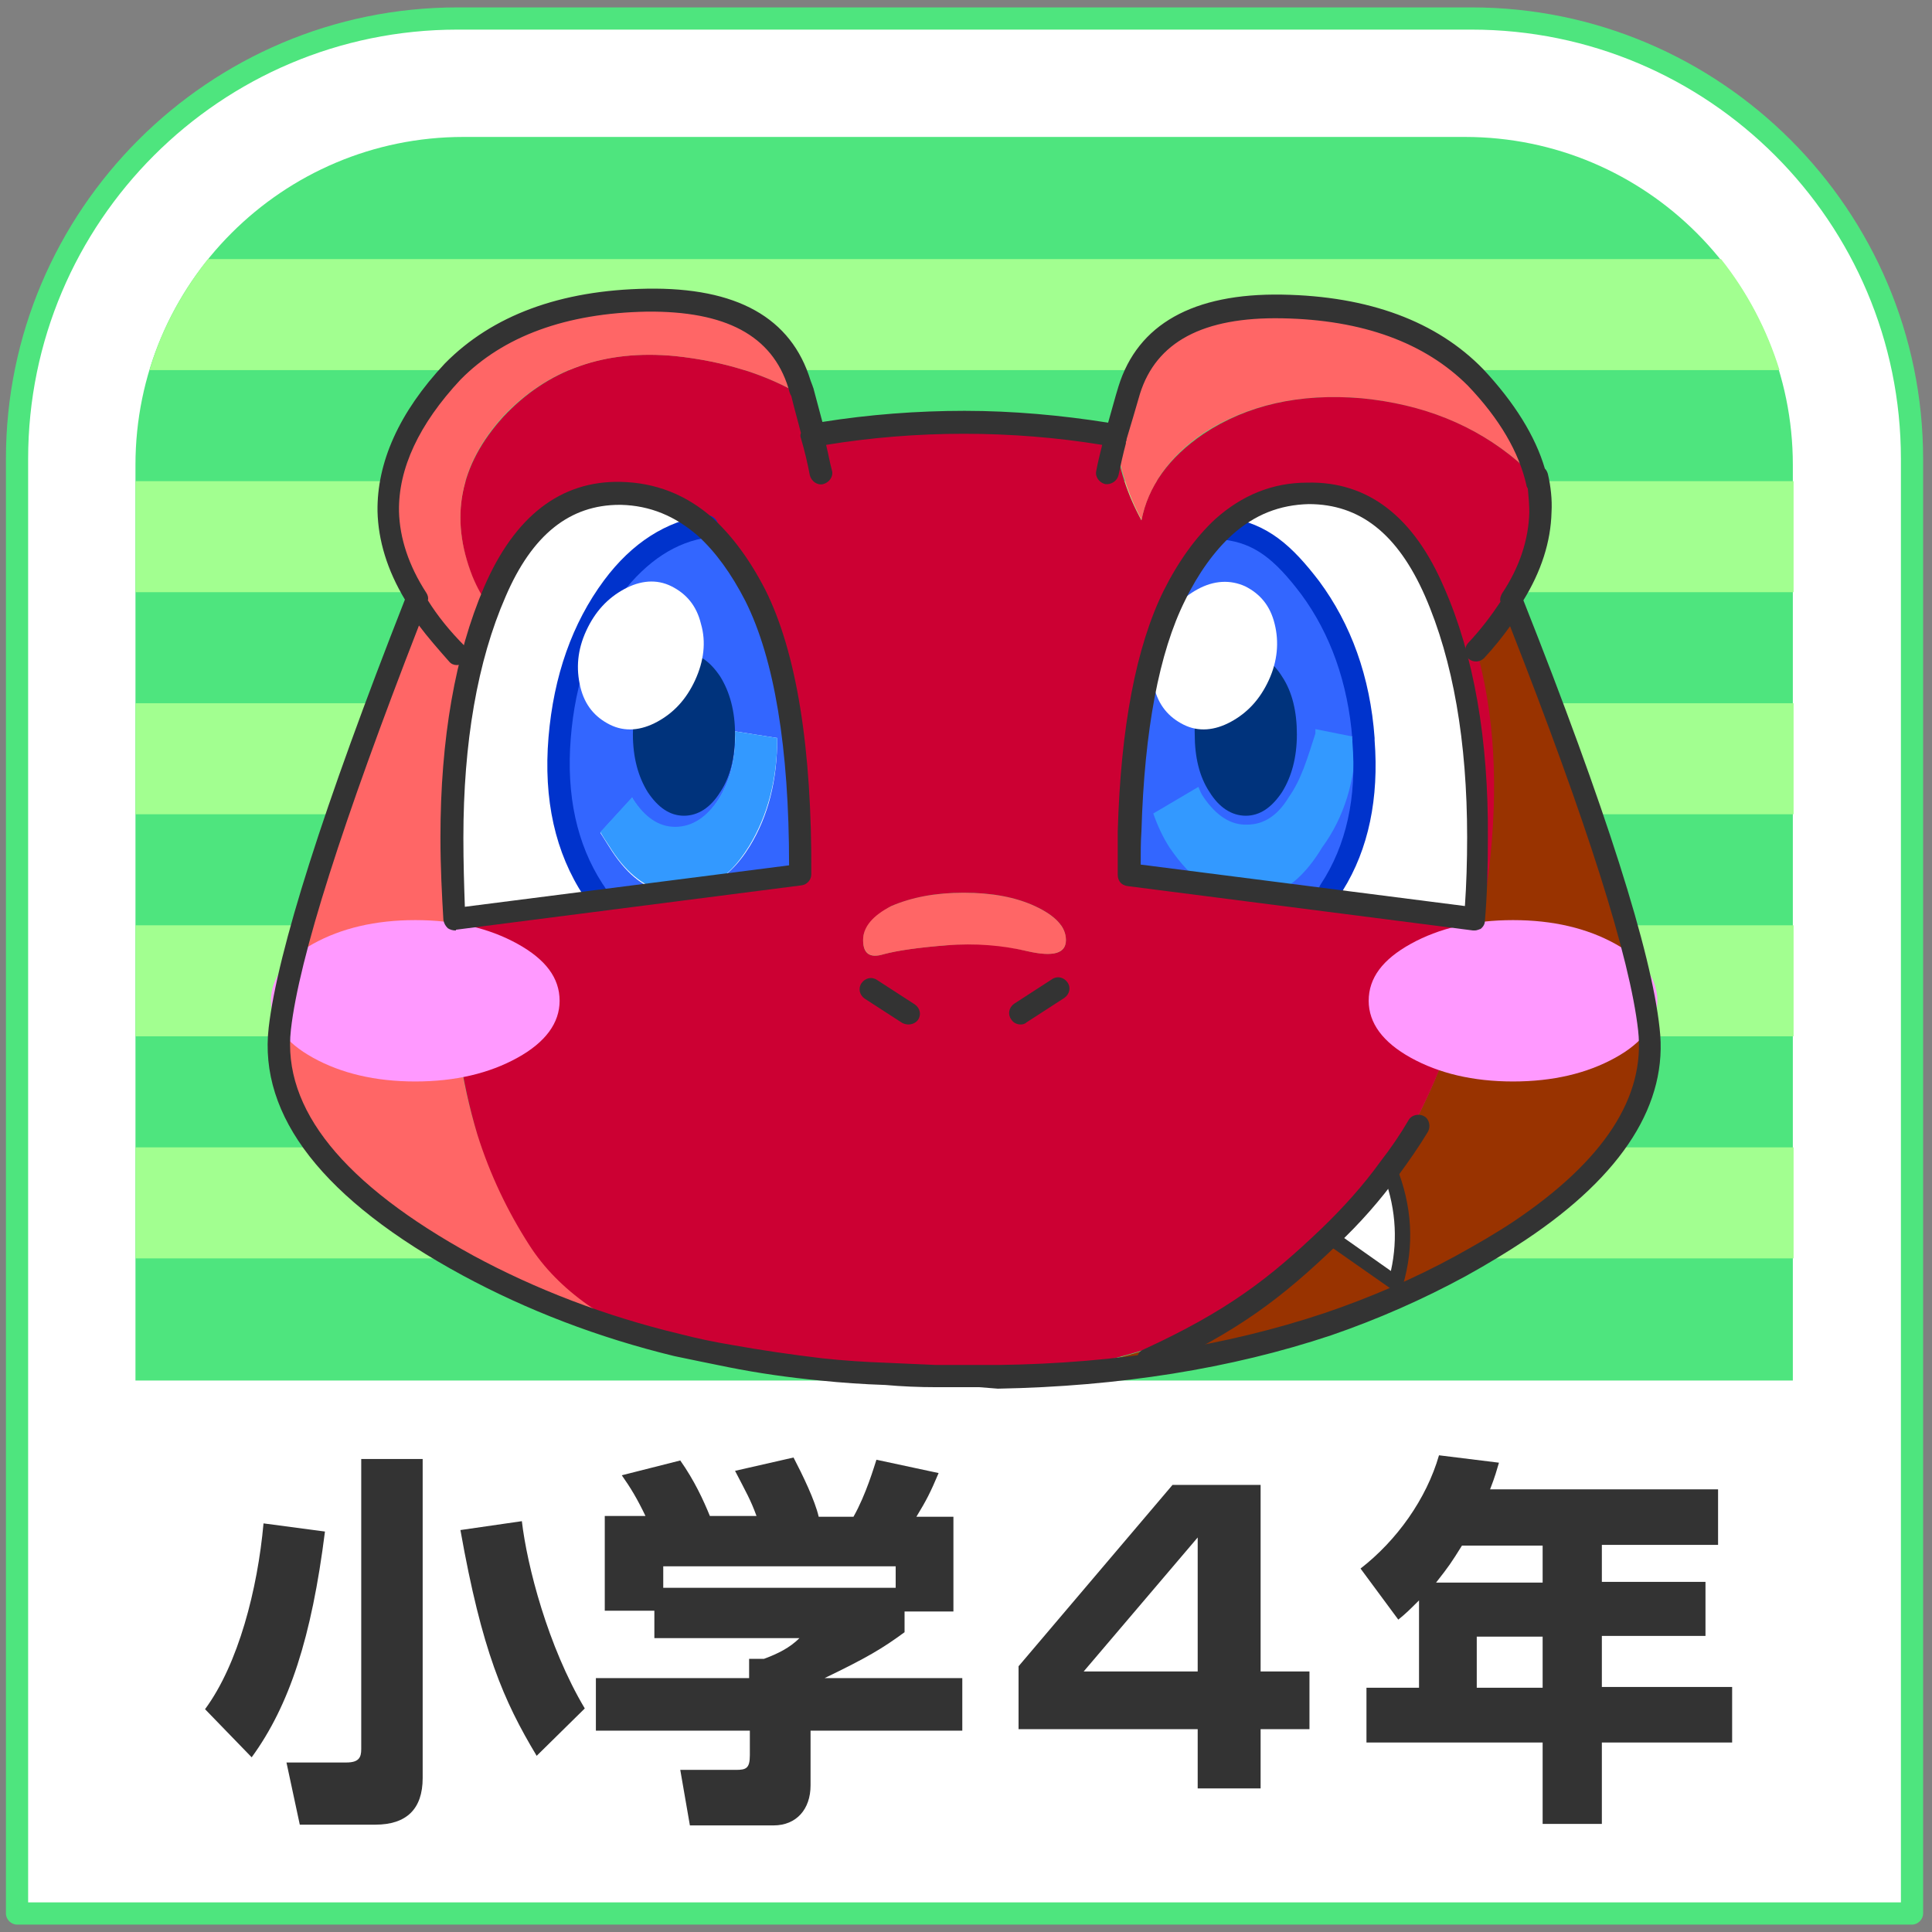
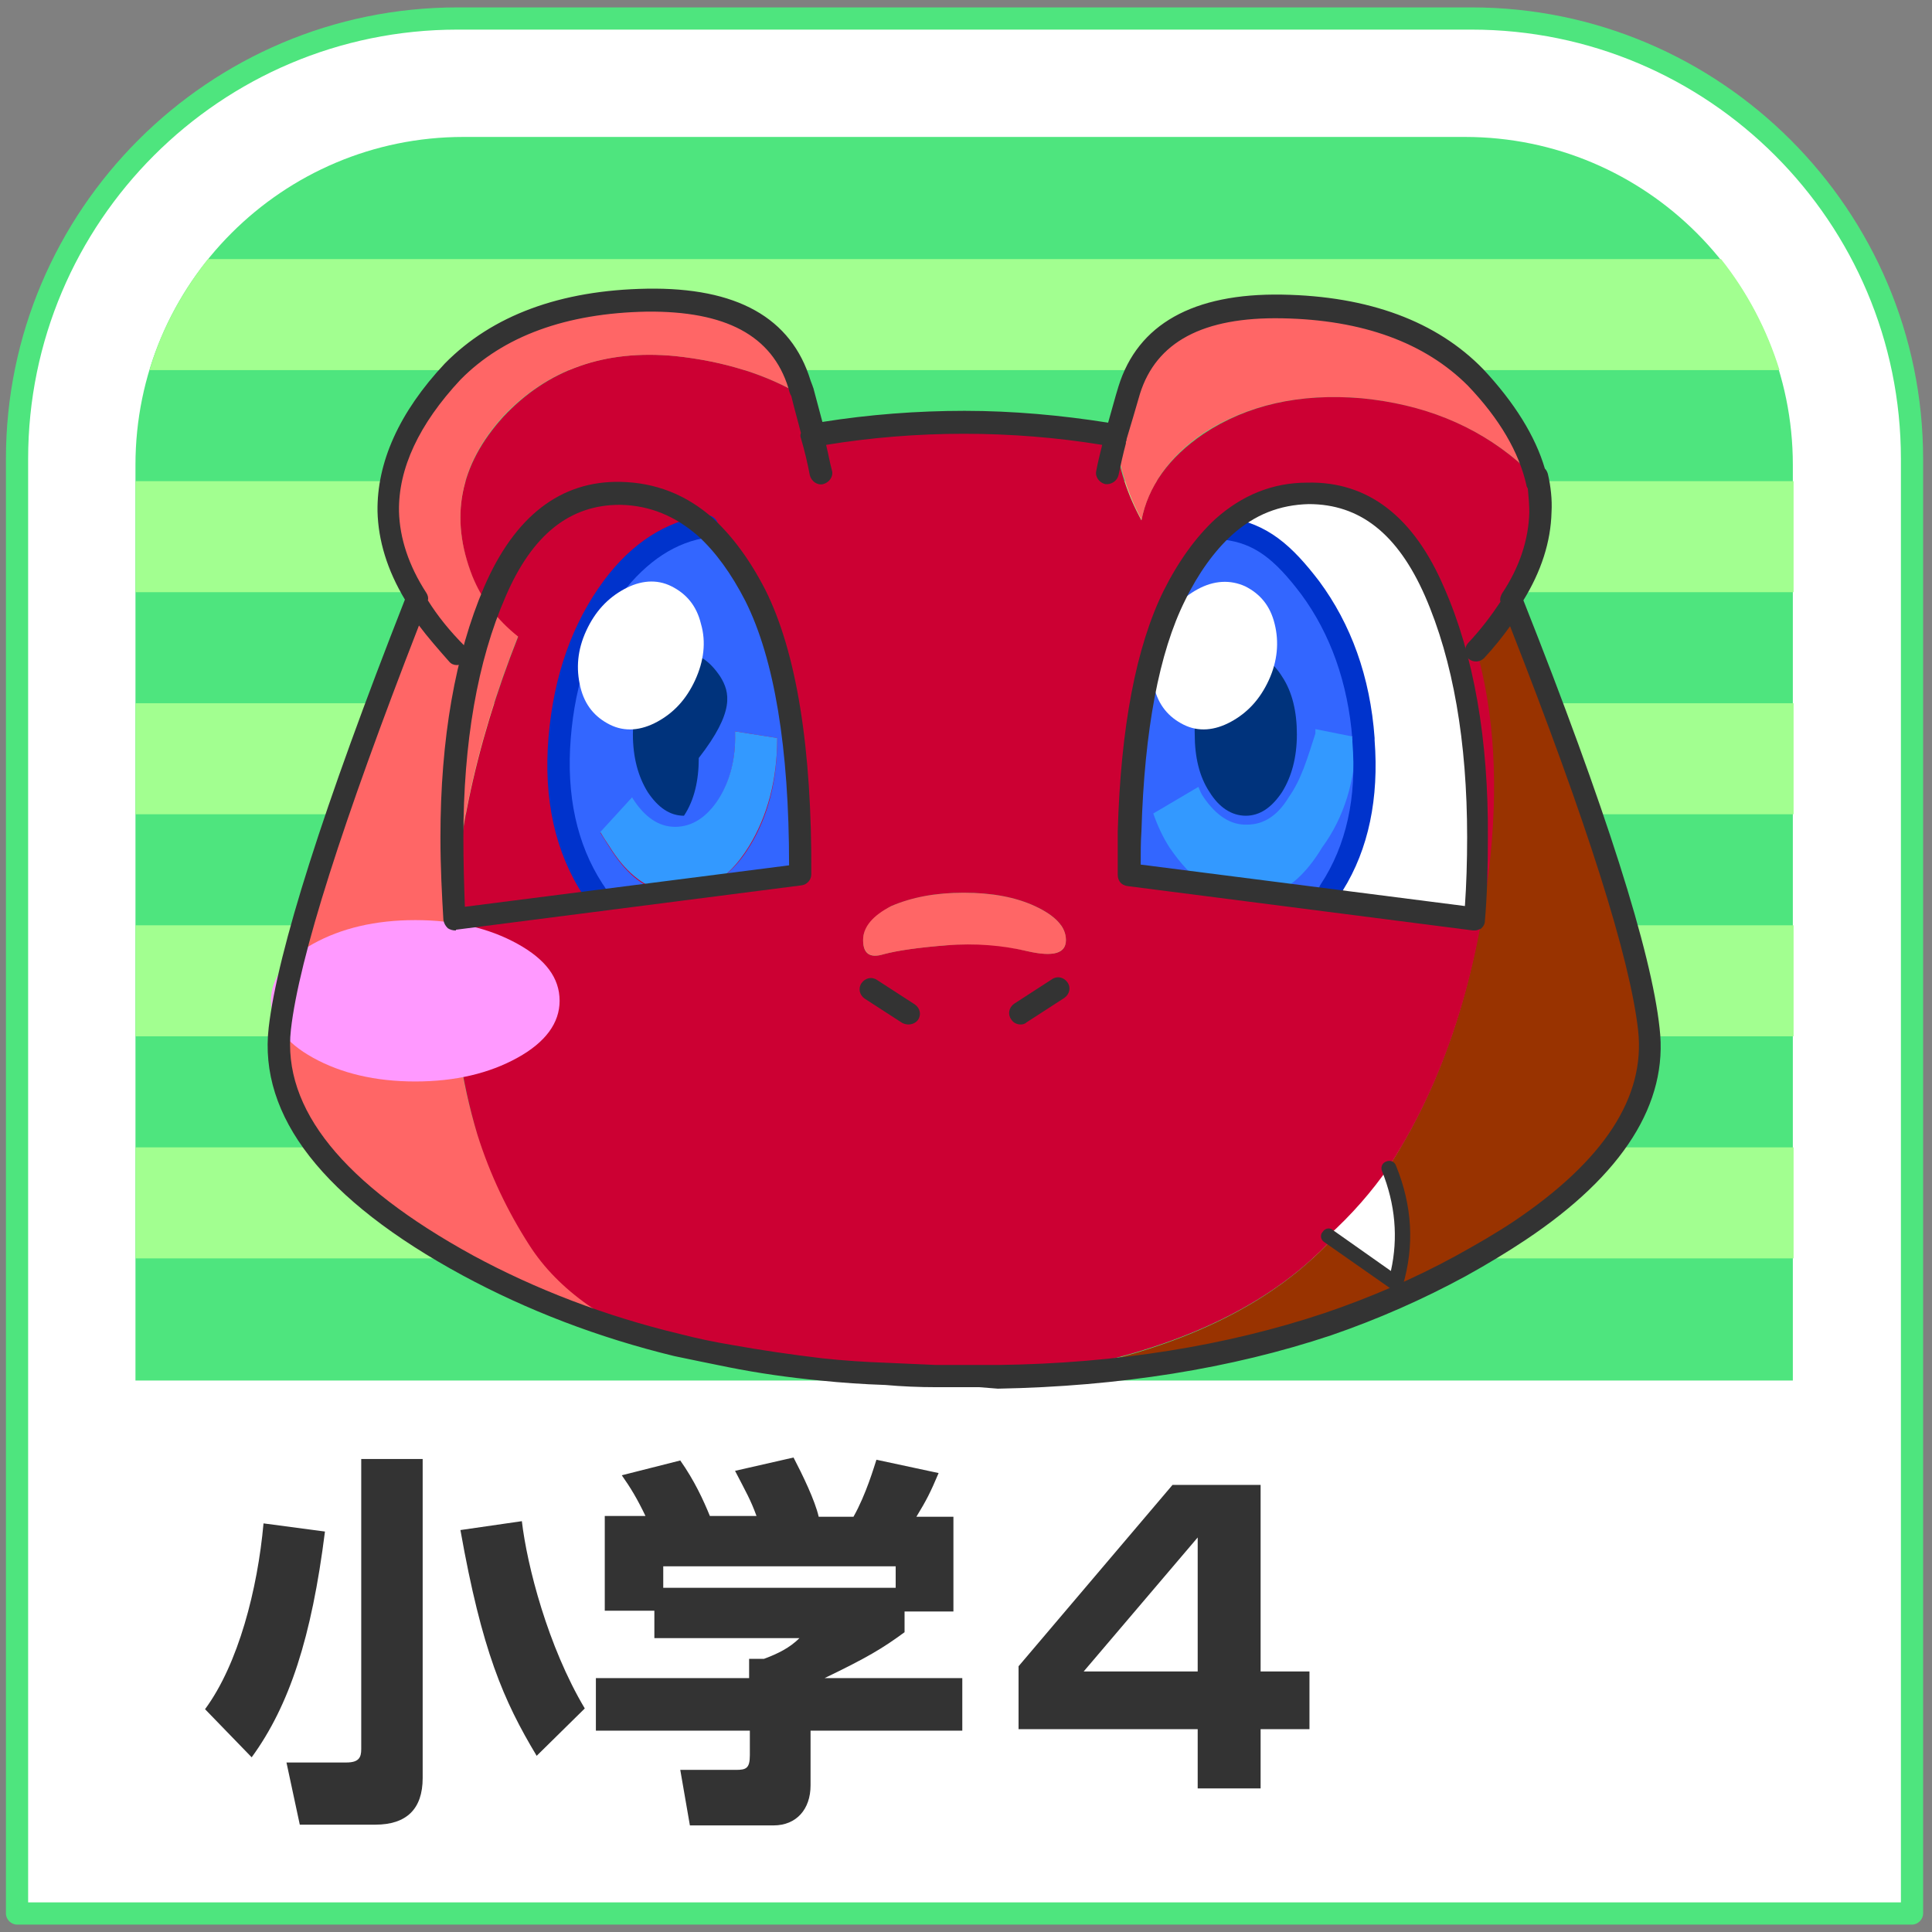
<svg xmlns="http://www.w3.org/2000/svg" version="1.1" id="レイヤー_1" x="0px" y="0px" viewBox="0 0 261 261" style="enable-background:new 0 0 261 261;" xml:space="preserve">
  <rect x="0" y="0" width="261" height="261" fill="#808080" stroke="none" />
  <style type="text/css">
	.st0{fill:#FFFFFF;}
	.st1{fill:#4EE57E;}
	.st2{fill:#A2FF90;}
	.st3{fill:#333333;}
	.st4{fill:#FF6666;}
	.st5{fill:#993300;}
	.st6{fill:#CC0033;}
	.st7{fill:#FF99FF;}
	.st8{fill:#3366FF;}
	.st9{fill:#3399FF;}
	.st10{fill:#0033CC;}
	.st11{fill:#00337C;}
</style>
  <g>
    <g>
      <path class="st0" d="M258.3,258.5H2.3V62c0-32.9,26.6-59.5,59.5-59.5h137c32.9,0,59.5,26.6,59.5,59.5V258.5z" />
      <path class="st1" d="M258.3,260H2.3c-0.8,0-1.5-0.7-1.5-1.5V62c0-33.6,27.4-61,61-61h137c33.6,0,61,27.4,61,61v196.5    C259.8,259.3,259.1,260,258.3,260z M3.8,257h253V62c0-32-26-58-58-58h-137c-32,0-58,26-58,58V257z" />
    </g>
    <path class="st1" d="M242.3,186.5h-224V62.8c0-24.5,19.9-44.3,44.3-44.3h135.3c24.5,0,44.3,19.9,44.3,44.3V186.5z" />
    <g>
      <g>
        <rect x="18.3" y="95" class="st2" width="224" height="15" />
        <path class="st2" d="M20.2,50h220.2c-1.7-5.5-4.4-10.6-7.9-15H28.1C24.6,39.4,21.8,44.5,20.2,50z" />
        <rect x="18.3" y="65" class="st2" width="224" height="15" />
        <rect x="18.3" y="125" class="st2" width="224" height="15" />
        <rect x="18.3" y="155" class="st2" width="224" height="15" />
      </g>
    </g>
    <g>
      <path class="st3" d="M43.9,206.9c-1.8,14.3-4.8,23.5-9.9,30.5l-6.3-6.5c4.5-6.1,7.1-16.2,7.9-25.1L43.9,206.9z M57.1,197.1v43.1    c0,4.2-2.2,6.3-6.4,6.3H40.5l-1.8-8.4h8.1c1.7,0,2-0.7,2-1.8v-39.2H57.1z M72.5,237.2c-4.5-7.5-7.4-14.2-10.3-30.5l8.3-1.2    c0.7,6,3.5,16.9,8.5,25.3L72.5,237.2z" />
      <path class="st3" d="M87.2,204.8c-1.1-2.3-2-3.8-3.2-5.5l7.9-2c1.9,2.7,3.1,5.3,4,7.5h6.3c-0.8-2.2-1.4-3.2-2.9-6.1l7.9-1.8    c1.2,2.3,2.9,5.8,3.4,8h4.7c1.7-3,2.8-6.8,3.1-7.7l8.4,1.8c-1.1,2.6-1.6,3.6-3,5.9h5v12.8h-6.6v2.8c-3,2.2-5,3.4-10.8,6.2H130v7.1    h-20.5v7.4c0,3.2-1.9,5.4-5,5.4H93.2l-1.3-7.5h7.5c1.4,0,1.9-0.2,1.9-2v-3.3H80.5v-7.1h20.7v-2.6h2c1.9-0.7,3.5-1.5,4.8-2.8H88.4    v-3.7h-6.7v-12.8H87.2z M121,211.6H89.6v2.9H121V211.6z" />
      <path class="st3" d="M170.3,200.6v25.2h6.6v7.8h-6.6v8h-8.5v-8h-24.2v-8.5l20.8-24.5H170.3z M161.8,207.7l-15.4,18.1h15.4V207.7z" />
-       <path class="st3" d="M191.7,216.2c-1.2,1.2-1.8,1.8-2.8,2.6l-5.1-6.9c4.9-3.8,8.9-9.4,10.6-15.3l8.1,1c-0.3,1-0.5,1.8-1.2,3.6    h30.8v7.5h-15.7v5h14v7.3h-14v6.9H234v7.5h-17.6v11h-8v-11h-23.8V228h7.1V216.2z M208.4,213.8v-5h-10.9c-1.5,2.4-1.7,2.7-3.5,5    H208.4z M199.5,221.1v6.9h8.9v-6.9H199.5z" />
    </g>
    <g>
      <path class="st4" d="M91.2,48.1c6.6,0.7,12.4,2.5,17.2,5.4c-0.2-0.3-0.3-0.7-0.4-1c-2.4-7.7-9.3-11.5-20.7-11.3    c-11.3,0.3-20.1,3.5-26.2,9.6c-5.9,6.4-8.8,12.7-8.7,18.9c0.1,3.9,1.4,7.9,3.9,11.7c1.4,2.3,3.2,4.6,5.5,6.8    c-2.2-2.2-4.1-4.5-5.5-6.8c-11.2,28.4-17.4,47.8-18.6,58.1c-1.3,11.4,7.2,22.1,25.4,32c8.7,4.7,18.1,8.3,28.3,10.7    c-9.3-3.3-15.9-7.9-19.9-14.1c-2.9-4.5-5.2-9.5-7-14.9c-2.3-7.3-3.4-15.4-3.4-24.3c0-13.8,3-28.1,8.9-43c-2.9-2.3-4.9-5-6.2-8.2    c-3.1-7.8-1.7-15,4.2-21.5C74,49.9,81.7,47.2,91.2,48.1 M138.8,128.5c3.4,0.8,5.2,0.3,5.2-1.5c0-1.8-1.4-3.3-4.2-4.6    c-2.6-1.2-5.8-1.8-9.6-1.8c-3.8,0-7.1,0.6-9.8,1.8c-2.6,1.2-3.8,2.7-3.8,4.6c0,1.8,1,2.5,2.8,1.9c1.9-0.5,4.7-0.9,8.5-1.2    C131.8,127.5,135.4,127.8,138.8,128.5 M183.9,53.8c8.2,0.8,15.3,3.6,21.1,8.5c1,0.9,1.9,1.7,2.7,2.5c-1.1-4.6-3.8-9.3-8.3-14.1    c-6.1-6.2-14.8-9.4-26.1-9.6c-11.4-0.2-18.3,3.6-20.7,11.3c-0.7,2.1-1.3,4.2-1.8,6.2c0,0.2,0,0.4-0.1,0.6c0.5,3.9,1.7,7.6,3.5,11    c1-4.6,3.8-8.6,8.4-11.7C168.5,54.7,175.6,53.1,183.9,53.8z" />
      <path class="st5" d="M204.2,81.5c-1.3,2.1-2.9,4.1-4.9,6.2c2.5,8.7,3.1,18.8,1.7,30.3c-2.6,21.2-9.9,37.9-21.8,50.2    c-9.5,9.8-24.3,15.9-44.5,18.3c16.3-0.2,31.2-2.6,44.6-7.1c6.3-2.1,12.3-4.7,17.9-7.8c3-1.6,5.6-3.2,8-4.9    c12.8-8.5,18.6-17.6,17.5-27.1C221.7,129.3,215.5,109.9,204.2,81.5z" />
      <path class="st6" d="M205,62.3c-5.8-4.9-12.8-7.7-21.1-8.5c-8.3-0.7-15.4,0.9-21.3,4.8c-4.7,3.2-7.5,7.1-8.4,11.7    c-1.9-3.5-3.1-7.1-3.5-11c-0.3,1.5-0.7,3-1,4.5c0.3-1.4,0.7-2.9,1-4.5c0-0.2,0-0.4-0.1-0.6c-6.6-1.1-13.4-1.7-20.3-1.8    c-6.9,0.1-13.8,0.7-20.6,1.8c0.5,1.7,0.9,3.4,1.2,5.1c-0.3-1.7-0.8-3.3-1.2-5.1c-0.4-1.7-0.8-3.4-1.3-5.2    c-4.8-2.9-10.6-4.7-17.2-5.4C81.7,47.2,74,49.9,68,56.3c-5.9,6.5-7.3,13.6-4.2,21.5c1.3,3.2,3.3,5.9,6.2,8.2    c-5.9,14.9-8.9,29.3-8.9,43c0,8.9,1.2,17,3.4,24.3c1.7,5.4,4.1,10.4,7,14.9c3.9,6.1,10.6,10.8,19.9,14.1c2.4,0.6,4.8,1.1,7.2,1.5    c4,0.8,8.1,1.4,12.4,1.8c2.8,0.3,5.7,0.5,8.7,0.6c2.2,0.1,4.5,0.2,6.8,0.2c0.6,0,1.2,0,1.8,0c0.7,0,1.4,0,2,0c0.7,0,1.3,0,2,0    c0.8,0,1.7,0,2.5,0c20.2-2.4,35-8.5,44.5-18.3c11.9-12.3,19.2-29.1,21.8-50.2c1.4-11.5,0.8-21.6-1.7-30.3c2-2,3.6-4.1,4.9-6.2    c2.5-3.9,3.8-7.8,3.9-11.7c0-1.6-0.1-3.2-0.5-4.9C206.9,64,206,63.2,205,62.3 M144,127c0,1.8-1.7,2.3-5.2,1.5    c-3.4-0.8-7.1-1.1-10.9-0.8c-3.8,0.3-6.6,0.7-8.5,1.2c-1.9,0.6-2.8-0.1-2.8-1.9c0-1.8,1.3-3.3,3.8-4.6c2.8-1.2,6-1.8,9.8-1.8    c3.8,0,7,0.6,9.6,1.8C142.6,123.7,144,125.2,144,127z" />
      <path class="st7" d="M69.9,127.5c-3.8-2.1-8.4-3.2-13.8-3.2s-10,1.1-13.8,3.2c-3.8,2.1-5.7,4.7-5.7,7.7c0,3,1.9,5.6,5.7,7.7    c3.8,2.1,8.4,3.2,13.8,3.2s10-1.1,13.8-3.2c3.8-2.1,5.7-4.7,5.7-7.7C75.6,132.1,73.7,129.6,69.9,127.5z" />
-       <path class="st7" d="M190.6,127.5c3.8-2.1,8.4-3.2,13.8-3.2c5.4,0,10,1.1,13.8,3.2s5.7,4.7,5.7,7.7c0,3-1.9,5.6-5.7,7.7    s-8.4,3.2-13.8,3.2c-5.4,0-10-1.1-13.8-3.2s-5.7-4.7-5.7-7.7C184.9,132.1,186.8,129.6,190.6,127.5z" />
      <path class="st3" d="M132.3,187.4h-5.8c-2.3,0-4.7-0.1-6.9-0.3c-3-0.1-5.9-0.3-8.8-0.6c-4.2-0.4-8.4-1-12.4-1.8    c-2.5-0.5-4.9-1-7.3-1.5c-10.3-2.5-19.9-6.2-28.6-10.9c-18.8-10.2-27.6-21.5-26.2-33.5c1.2-10.3,7.4-29.8,18.4-57.8    C52.3,77,51.1,73,51,69.1c-0.1-6.6,2.9-13.4,9.1-20c6.4-6.5,15.6-9.9,27.3-10.1c12.1-0.2,19.5,3.9,22.1,12.4    c0.1,0.3,0.2,0.5,0.3,0.8c0,0.1,0.1,0.2,0.1,0.3c0.4,1.5,0.8,3,1.2,4.5c6.3-1,12.8-1.5,19.2-1.5c6.5,0,13.1,0.6,19.4,1.6    c0.5-1.7,0.9-3.3,1.4-4.9c2.6-8.4,10.1-12.6,22.1-12.4c11.7,0.2,20.9,3.6,27.2,10.1c4.2,4.5,7,9,8.3,13.4c0.2,0.2,0.3,0.4,0.4,0.7    c0.4,1.7,0.6,3.5,0.5,5.2c-0.1,4-1.4,8-3.8,11.9c11.1,28,17.3,47.5,18.4,57.8c1.2,10.1-4.9,19.8-18.1,28.6    c-2.4,1.6-5.2,3.3-8.1,4.9c-5.7,3.1-11.8,5.8-18.2,8c-13.5,4.5-28.6,6.9-45,7.2L132.3,187.4z M56.6,84.5    c-10.3,26.5-16.2,44.9-17.3,54.6c-1.2,10.7,7.1,20.9,24.6,30.5c8.5,4.6,17.9,8.2,27.9,10.6c2.3,0.6,4.7,1.1,7.1,1.5    c3.9,0.7,8,1.3,12.2,1.8c2.8,0.3,5.7,0.5,8.6,0.6c2.3,0.1,4.5,0.2,6.8,0.3l8.3,0c16.1-0.2,30.9-2.6,44.1-7    c6.2-2.1,12.2-4.7,17.7-7.7c2.9-1.6,5.5-3.1,7.9-4.7c12.2-8.2,17.8-16.8,16.8-25.8c-1.1-9.8-6.9-28.1-17.3-54.6    c-1,1.4-2.2,2.9-3.5,4.3c-0.6,0.6-1.5,0.6-2.1,0.1c-0.6-0.6-0.6-1.5-0.1-2.1c1.8-1.9,3.2-3.8,4.4-5.6c-0.1-0.4,0-0.7,0.2-1.1    c2.4-3.6,3.6-7.3,3.7-11c0-1-0.1-2.1-0.2-3.2c-0.1-0.2-0.2-0.3-0.2-0.5c-1-4.4-3.6-8.9-7.9-13.4c-5.8-5.8-14.2-8.9-25.1-9.1    c-10.7-0.2-17,3.2-19.2,10.2c-0.6,2.1-1.2,4.1-1.8,6.1c0,0.1,0,0.2-0.1,0.4c0,0,0,0.1,0,0.1c0,0,0,0.1,0,0.1    c-0.4,1.5-0.7,2.9-1,4.3c-0.2,0.8-1,1.3-1.8,1.2c-0.8-0.2-1.4-1-1.2-1.8c0.2-1.1,0.5-2.3,0.8-3.5c-6.1-1-12.4-1.5-18.7-1.5    c-6.2,0-12.5,0.5-18.6,1.5c0.3,1.2,0.5,2.4,0.8,3.5c0.2,0.8-0.4,1.6-1.2,1.8c-0.8,0.2-1.6-0.4-1.8-1.2c-0.3-1.6-0.7-3.3-1.2-5    c-0.1-0.2-0.1-0.5,0-0.7c-0.4-1.6-0.9-3.3-1.3-5c-0.2-0.3-0.3-0.7-0.4-1.1c-2.2-7.1-8.5-10.4-19.1-10.3    c-10.9,0.2-19.4,3.3-25.2,9.2c-5.6,6-8.4,12-8.3,17.8c0.1,3.6,1.3,7.3,3.7,11c0.2,0.3,0.3,0.7,0.2,1c1.3,2.1,3,4.2,5,6.2    c0.6,0.6,0.6,1.6,0,2.1c-0.6,0.6-1.6,0.6-2.1,0C59.2,87.7,57.8,86.1,56.6,84.5z" />
      <path class="st3" d="M137.9,138.4c-0.5,0-1-0.2-1.3-0.7c-0.5-0.7-0.3-1.6,0.4-2.1l5.1-3.3c0.7-0.5,1.6-0.3,2.1,0.4    c0.5,0.7,0.3,1.6-0.4,2.1l-5.1,3.3C138.5,138.3,138.2,138.4,137.9,138.4z M122.7,138.4c-0.3,0-0.6-0.1-0.8-0.2l-5.1-3.3    c-0.7-0.5-0.9-1.4-0.4-2.1c0.5-0.7,1.4-0.9,2.1-0.4l5.1,3.3c0.7,0.5,0.9,1.4,0.4,2.1C123.7,138.2,123.2,138.4,122.7,138.4z" />
      <path class="st0" d="M179.5,166.9l9,6.4c1.5-5.2,1.2-10.4-0.9-15.6C185.3,161,182.6,164.1,179.5,166.9z" />
-       <path class="st3" d="M155.1,185.2c-0.6,0-1.1-0.3-1.4-0.9c-0.3-0.8,0-1.7,0.8-2c11.3-5.2,17-9.6,24.1-16.4c2.9-2.8,5.6-5.8,7.9-9    c1.4-1.8,2.7-3.7,3.8-5.6c0.4-0.7,1.4-0.9,2.1-0.5c0.7,0.4,0.9,1.4,0.5,2.1c-1.2,2-2.6,4-4,5.9c-2.4,3.3-5.2,6.5-8.3,9.4    c-7.4,7.1-13.2,11.6-24.9,17C155.5,185.1,155.3,185.2,155.1,185.2z" />
      <path class="st3" d="M188.5,174.3c-0.2,0-0.4-0.1-0.6-0.2l-9-6.3c-0.5-0.3-0.6-1-0.2-1.4c0.3-0.5,1-0.6,1.4-0.2l7.8,5.5    c1-4.5,0.6-9-1.2-13.5c-0.2-0.5,0-1.1,0.6-1.3c0.5-0.2,1.1,0,1.3,0.6c2.2,5.4,2.5,10.8,0.9,16.2c-0.1,0.3-0.3,0.6-0.6,0.7    C188.8,174.3,188.7,174.3,188.5,174.3z" />
-       <path class="st0" d="M95.4,71.3c-3.4-3-7.2-4.6-11.4-4.6c-7.4-0.2-13.1,4.2-17,13.2c-4.1,8.9-6,20-5.8,33.2    c-0.2,4.1-0.1,7.8,0.3,11.1l46.8-6.1c0-16.9-2-29.5-6.1-37.7C100.2,76.6,98,73.5,95.4,71.3z" />
      <path class="st8" d="M99.3,98.8l5.7,0.9c0,5.7-1.2,10.5-3.7,14.6c-1.6,2.6-3.4,4.3-5.5,5.3l11.4-1.4c0.1-16.9-1.9-29.4-6.1-37.7    c-2-3.9-4.2-7-6.8-9.2c-4.8,0.7-9,3.4-12.7,8.2c-4.1,5.6-6.5,12.3-7.2,20.4c-0.6,8.1,0.9,14.9,4.6,20.6c0.3,0.5,0.6,0.9,0.9,1.2    l9.7-1.2c-2.8-0.6-5.2-2.7-7.3-6.1c-0.4-0.6-0.8-1.3-1.2-1.9l4.3-4.7l0.1,0.2c1.6,2.5,3.4,3.8,5.7,3.8c2.3,0,4.3-1.3,5.9-3.8    c1.5-2.4,2.3-5.4,2.2-8.8V98.8z" />
      <path class="st9" d="M105,99.7l-5.7-0.9v0.3c0.1,3.4-0.7,6.4-2.2,8.8c-1.6,2.5-3.6,3.8-5.9,3.8c-2.2,0-4.1-1.3-5.7-3.8l-0.1-0.2    l-4.3,4.7c0.4,0.7,0.8,1.3,1.2,1.9c2.1,3.4,4.5,5.4,7.3,6.1l6.1-0.8c2.1-0.9,3.9-2.7,5.5-5.3C103.7,110.2,105,105.3,105,99.7z" />
      <path class="st10" d="M81,123.1c-0.5,0-0.9-0.2-1.2-0.6c-0.3-0.4-0.6-0.9-0.9-1.4c-3.9-5.9-5.5-13.1-4.8-21.5    c0.7-8.3,3.2-15.4,7.5-21.2c3.8-5.1,8.4-8,13.7-8.8c0.8-0.1,1.6,0.5,1.7,1.3c0.1,0.8-0.5,1.6-1.3,1.7c-4.4,0.6-8.3,3.2-11.7,7.6    c-4,5.3-6.3,11.9-6.9,19.6c-0.6,7.6,0.8,14.2,4.3,19.6c0.3,0.4,0.5,0.8,0.8,1.2c0.5,0.7,0.4,1.6-0.3,2.1    C81.6,123,81.3,123.1,81,123.1z" />
-       <path class="st11" d="M97.3,91.4c-1.4-2.1-3-3.2-4.9-3.2c-1.9,0-3.6,1.1-4.9,3.2c-1.4,2.1-2,4.8-2,7.8c0,3.1,0.7,5.7,2,7.8    c1.4,2.1,3,3.2,4.9,3.2c1.9,0,3.6-1.1,4.9-3.2c1.4-2.1,2-4.8,2-7.8C99.3,96.1,98.6,93.5,97.3,91.4z" />
+       <path class="st11" d="M97.3,91.4c-1.4-2.1-3-3.2-4.9-3.2c-1.9,0-3.6,1.1-4.9,3.2c-1.4,2.1-2,4.8-2,7.8c0,3.1,0.7,5.7,2,7.8    c1.4,2.1,3,3.2,4.9,3.2c1.4-2.1,2-4.8,2-7.8C99.3,96.1,98.6,93.5,97.3,91.4z" />
      <path class="st0" d="M94.7,84.3c-0.6-2.5-2-4.1-4-5.1s-4.2-0.8-6.4,0.4c-2.2,1.2-3.9,3-5.1,5.6s-1.4,5.1-0.8,7.6s2,4.1,4,5.1    s4.2,0.8,6.4-0.4c2.2-1.2,3.9-3,5.1-5.6S95.4,86.7,94.7,84.3z" />
      <path class="st3" d="M61.5,125.7c-0.3,0-0.7-0.1-1-0.3c-0.3-0.3-0.5-0.6-0.6-1.1c-0.2-3.4-0.4-7.1-0.4-11.2    c0-13.3,2-24.7,5.9-33.8c4.1-9.5,10.3-14.4,18.5-14.2c4.6,0.1,8.8,1.7,12.4,4.9c2.6,2.4,5,5.6,7.1,9.7c0,0,0,0,0,0    c4.2,8.4,6.3,21.4,6.2,38.4c0,0.8-0.6,1.4-1.3,1.5l-46.7,6C61.6,125.7,61.6,125.7,61.5,125.7z M83.7,68.2c-6.7,0-11.8,4-15.4,12.4    c-3.8,8.7-5.7,19.7-5.7,32.6c0,3.3,0.1,6.5,0.2,9.3l43.8-5.6c0-15.9-2-27.9-5.9-35.7c-1.9-3.7-4-6.6-6.4-8.8    c-3.1-2.7-6.5-4.1-10.4-4.2C83.9,68.2,83.8,68.2,83.7,68.2z" />
      <path class="st0" d="M193.9,79.9c-4.1-8.9-9.8-13.3-17.2-13.2c-4.2,0-8,1.5-11.4,4.6c-2.5,2.2-4.7,5.2-6.6,9.1    c-3.7,7.3-5.7,17.9-6.1,31.9c-0.2,1.9-0.2,3.8,0,5.8l46.6,6.1c0.3-3.4,0.5-7.1,0.5-11.1C199.7,99.9,197.8,88.9,193.9,79.9z" />
      <path class="st9" d="M184.6,108.3c0-9.8-6.6-17.7-14.8-17.7c-8.2,0-14.8,7.9-14.8,17.7c0,4,1.1,7.6,2.9,10.5l21.6,2.8    C182.7,118.4,184.6,113.7,184.6,108.3z" />
      <path class="st8" d="M185.4,100.1v-0.3c-0.8-8-3.3-14.8-7.5-20.4c-3.6-4.8-7.8-7.5-12.7-8.2c-2.5,2.3-4.7,5.3-6.7,9.2    c-3.6,7.3-5.6,17.9-6.1,31.8c0,1.9,0,3.9,0,5.9l10.2,1.3c-1.6-1.1-3.1-2.7-4.6-4.9c-0.9-1.4-1.6-2.9-2.2-4.6l6.1-3.6    c0.2,0.5,0.4,1,0.7,1.4c1.7,2.5,3.7,3.8,5.9,3.7c2.2,0,4.1-1.2,5.6-3.7c1.7-2.4,2.5-5.2,3.6-8.6v-0.6l5.5,1.1    c-0.1,5.9-1.6,10.8-4.6,14.9c-1.8,3-3.9,5.1-6.2,6.1l7.2,0.9c0.3-0.4,0.6-0.8,0.9-1.2C184.3,114.7,185.8,108,185.4,100.1z" />
      <path class="st10" d="M180.2,123.1c-0.3,0-0.7-0.1-0.9-0.3c-0.3-0.2-0.5-0.5-0.5-0.8c-1.1-1.1-0.7-2-0.4-2.5    c3.5-5.3,4.9-11.8,4.3-19.3c0,0,0-0.1,0-0.1v-0.2c-0.6-7.7-3-14.3-6.9-19.6c-3.7-4.9-6.4-6.9-10.5-7.4c-0.8-0.1-1.4-0.9-1.3-1.7    c0.1-0.8,0.9-1.4,1.7-1.3c5.6,0.8,8.9,3.9,12.5,8.6c4.3,5.8,6.9,12.9,7.5,21.2c0,0,0,0.1,0,0.1v0.2c0.6,7.8-0.8,14.7-4.3,20.3    c0.8,1.1,0.3,1.9,0,2.2C181.1,122.9,180.6,123.1,180.2,123.1z M180.8,121.2C180.8,121.2,180.8,121.2,180.8,121.2    C180.8,121.2,180.8,121.2,180.8,121.2z M179,120.7C179,120.7,179,120.7,179,120.7C179,120.7,179,120.7,179,120.7z" />
      <path class="st11" d="M163.4,91.4c1.4-2.1,3-3.2,4.9-3.2c1.9,0,3.6,1.1,4.9,3.2c1.4,2.1,2,4.8,2,7.8c0,3.1-0.7,5.7-2,7.8    c-1.4,2.1-3,3.2-4.9,3.2c-1.9,0-3.6-1.1-4.9-3.2c-1.4-2.1-2-4.8-2-7.8C161.3,96.1,162,93.5,163.4,91.4z" />
      <path class="st0" d="M172.2,84.3c-0.6-2.5-2-4.1-4-5.1c-2-0.9-4.2-0.8-6.4,0.4c-2.2,1.2-3.9,3-5.1,5.6s-1.4,5.1-0.8,7.6    s2,4.1,4,5.1s4.2,0.8,6.4-0.4c2.2-1.2,3.9-3,5.1-5.6S172.8,86.7,172.2,84.3z" />
      <path class="st3" d="M199.2,125.7c-0.1,0-0.1,0-0.2,0l-46.7-6c-0.8-0.1-1.3-0.7-1.3-1.5c0-2,0-4,0-5.9c0.4-14.1,2.5-25,6.2-32.5    c0,0,0,0,0,0c2-4,4.4-7.3,7-9.7c3.6-3.2,7.7-4.9,12.4-4.9c8.2-0.2,14.4,4.6,18.5,14.2c4,9.1,6,20.5,5.9,33.8c0,4-0.1,7.8-0.4,11.2    c0,0.4-0.2,0.8-0.6,1.1C199.9,125.5,199.6,125.7,199.2,125.7z M154.1,116.8l43.8,5.6c0.2-2.9,0.3-6,0.3-9.3    c0-12.9-1.9-23.9-5.7-32.6c-3.7-8.4-8.8-12.4-15.7-12.4c-3.9,0.1-7.3,1.4-10.4,4.2c-2.3,2.1-4.5,5.1-6.3,8.8l0,0    c-3.5,7-5.5,17.5-5.9,31.2C154.1,113.7,154.1,115.3,154.1,116.8z" />
    </g>
  </g>
</svg>